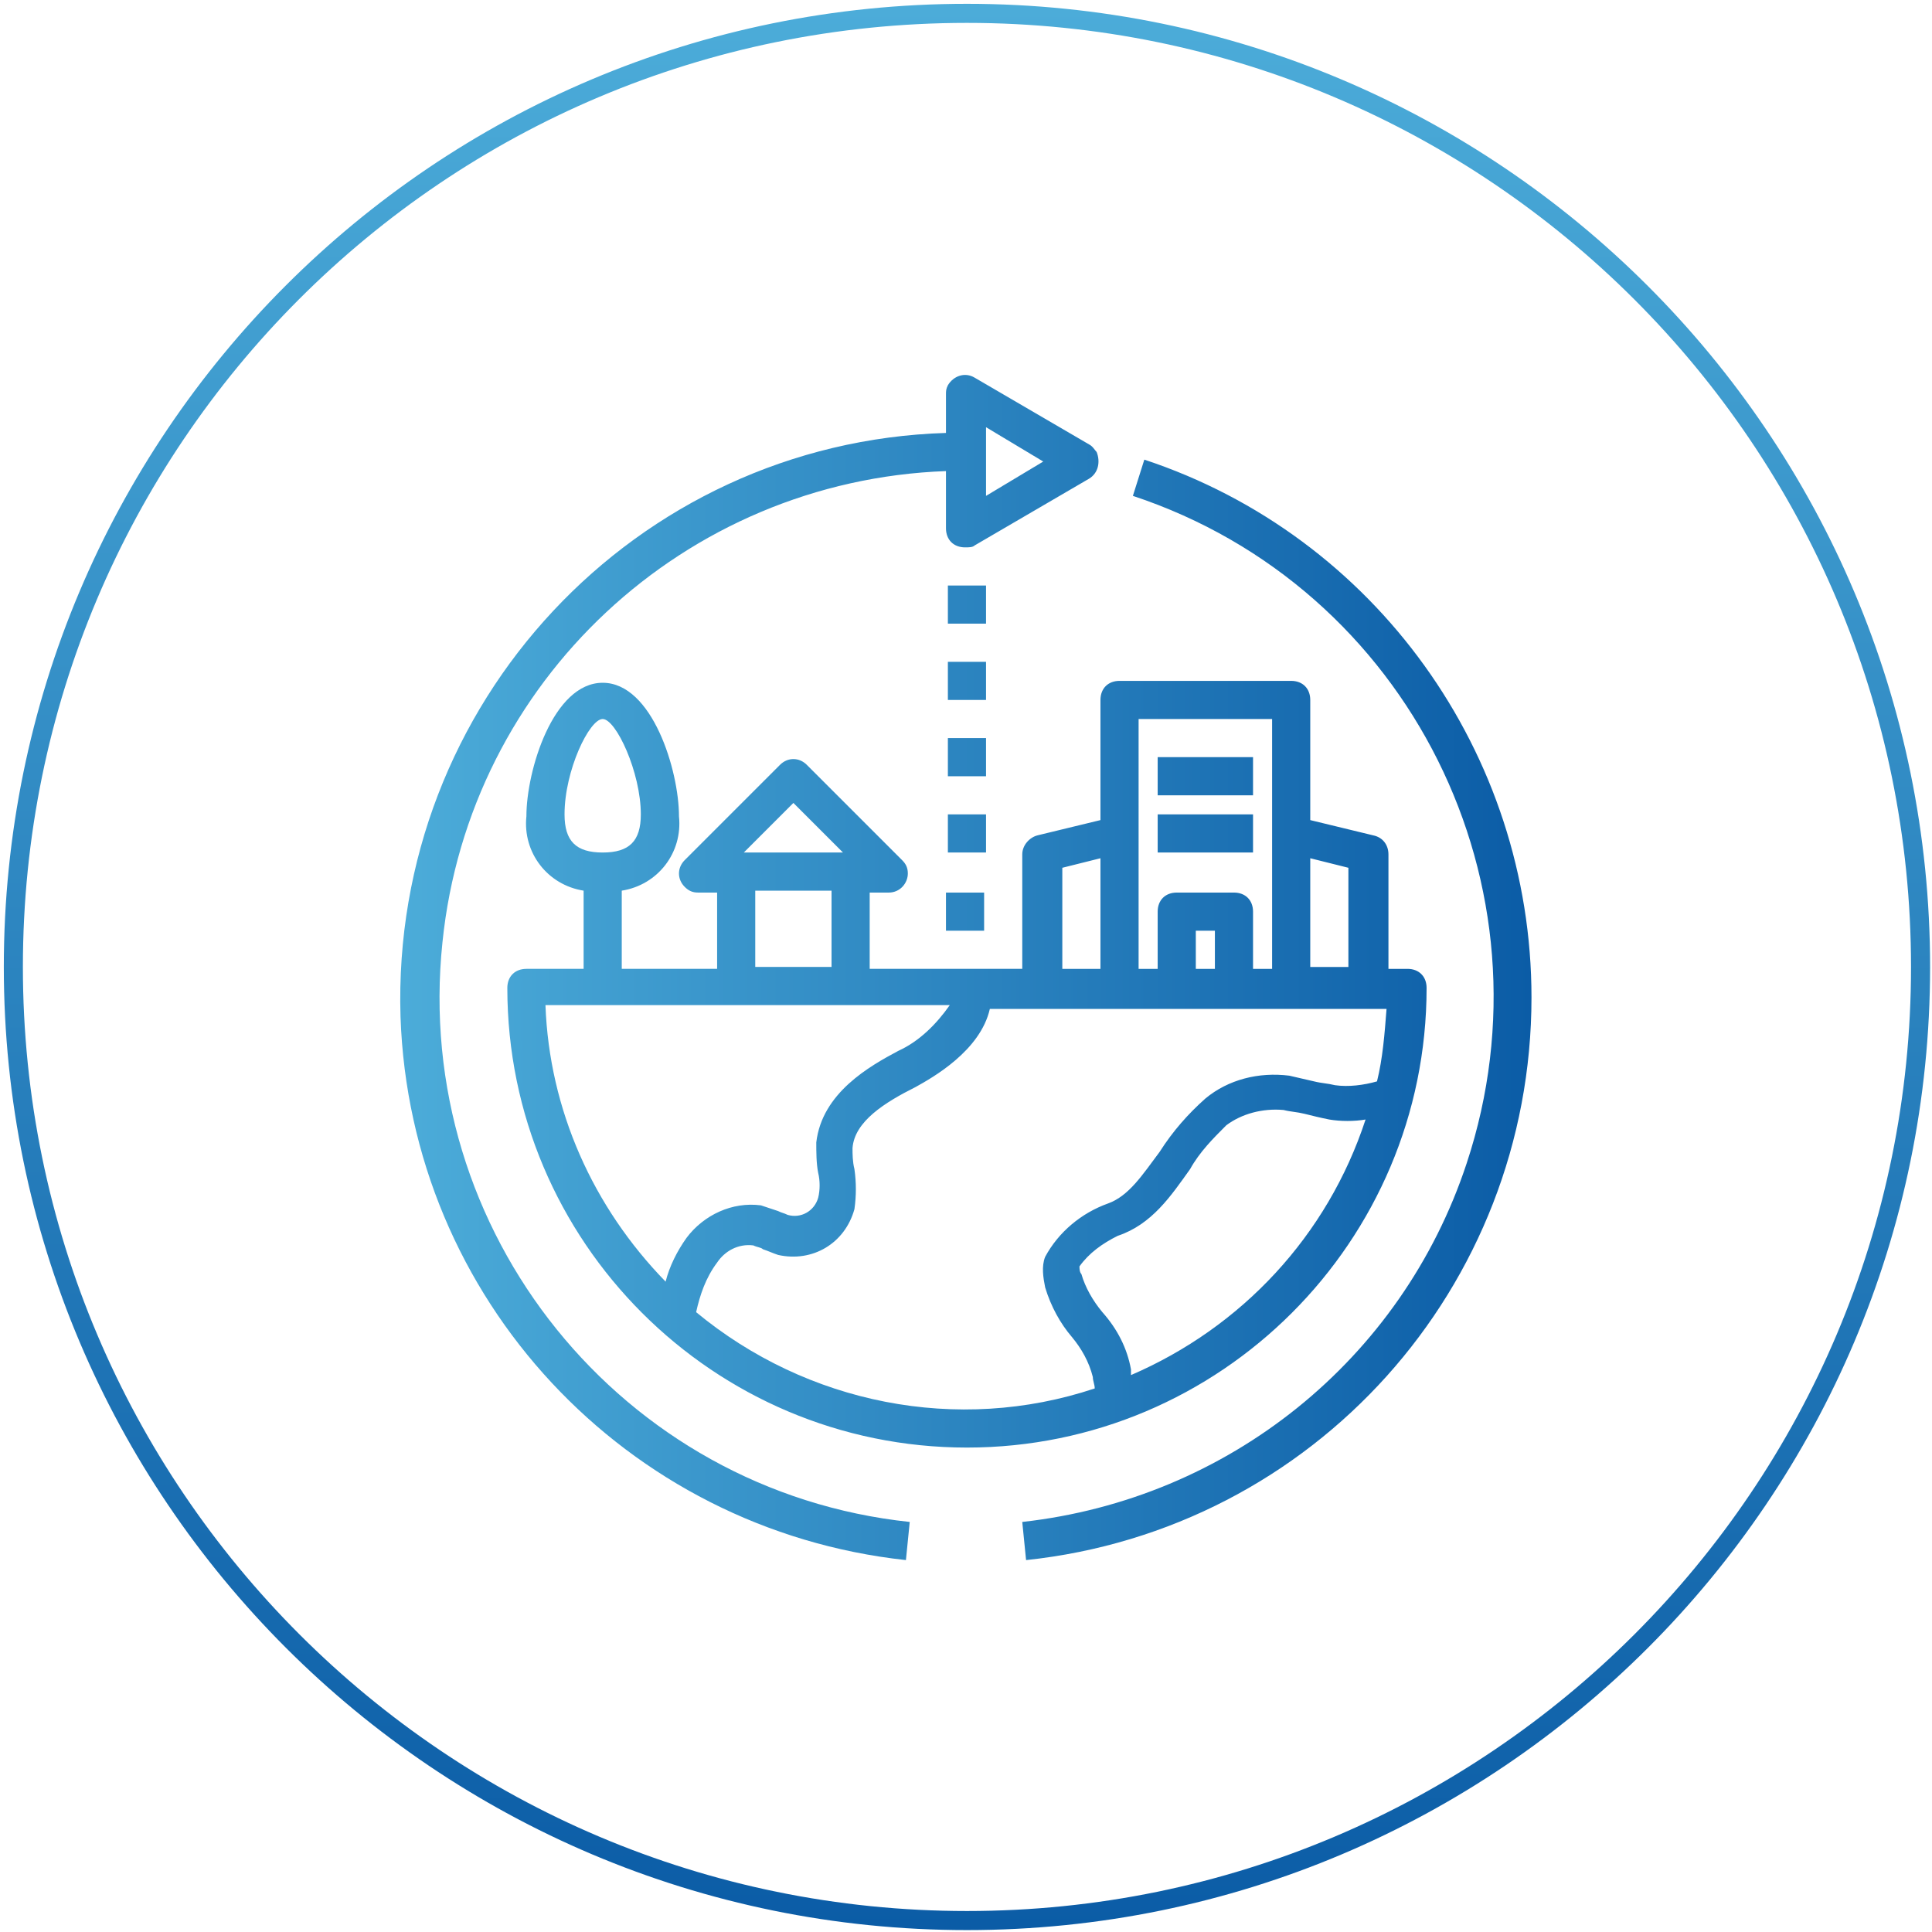
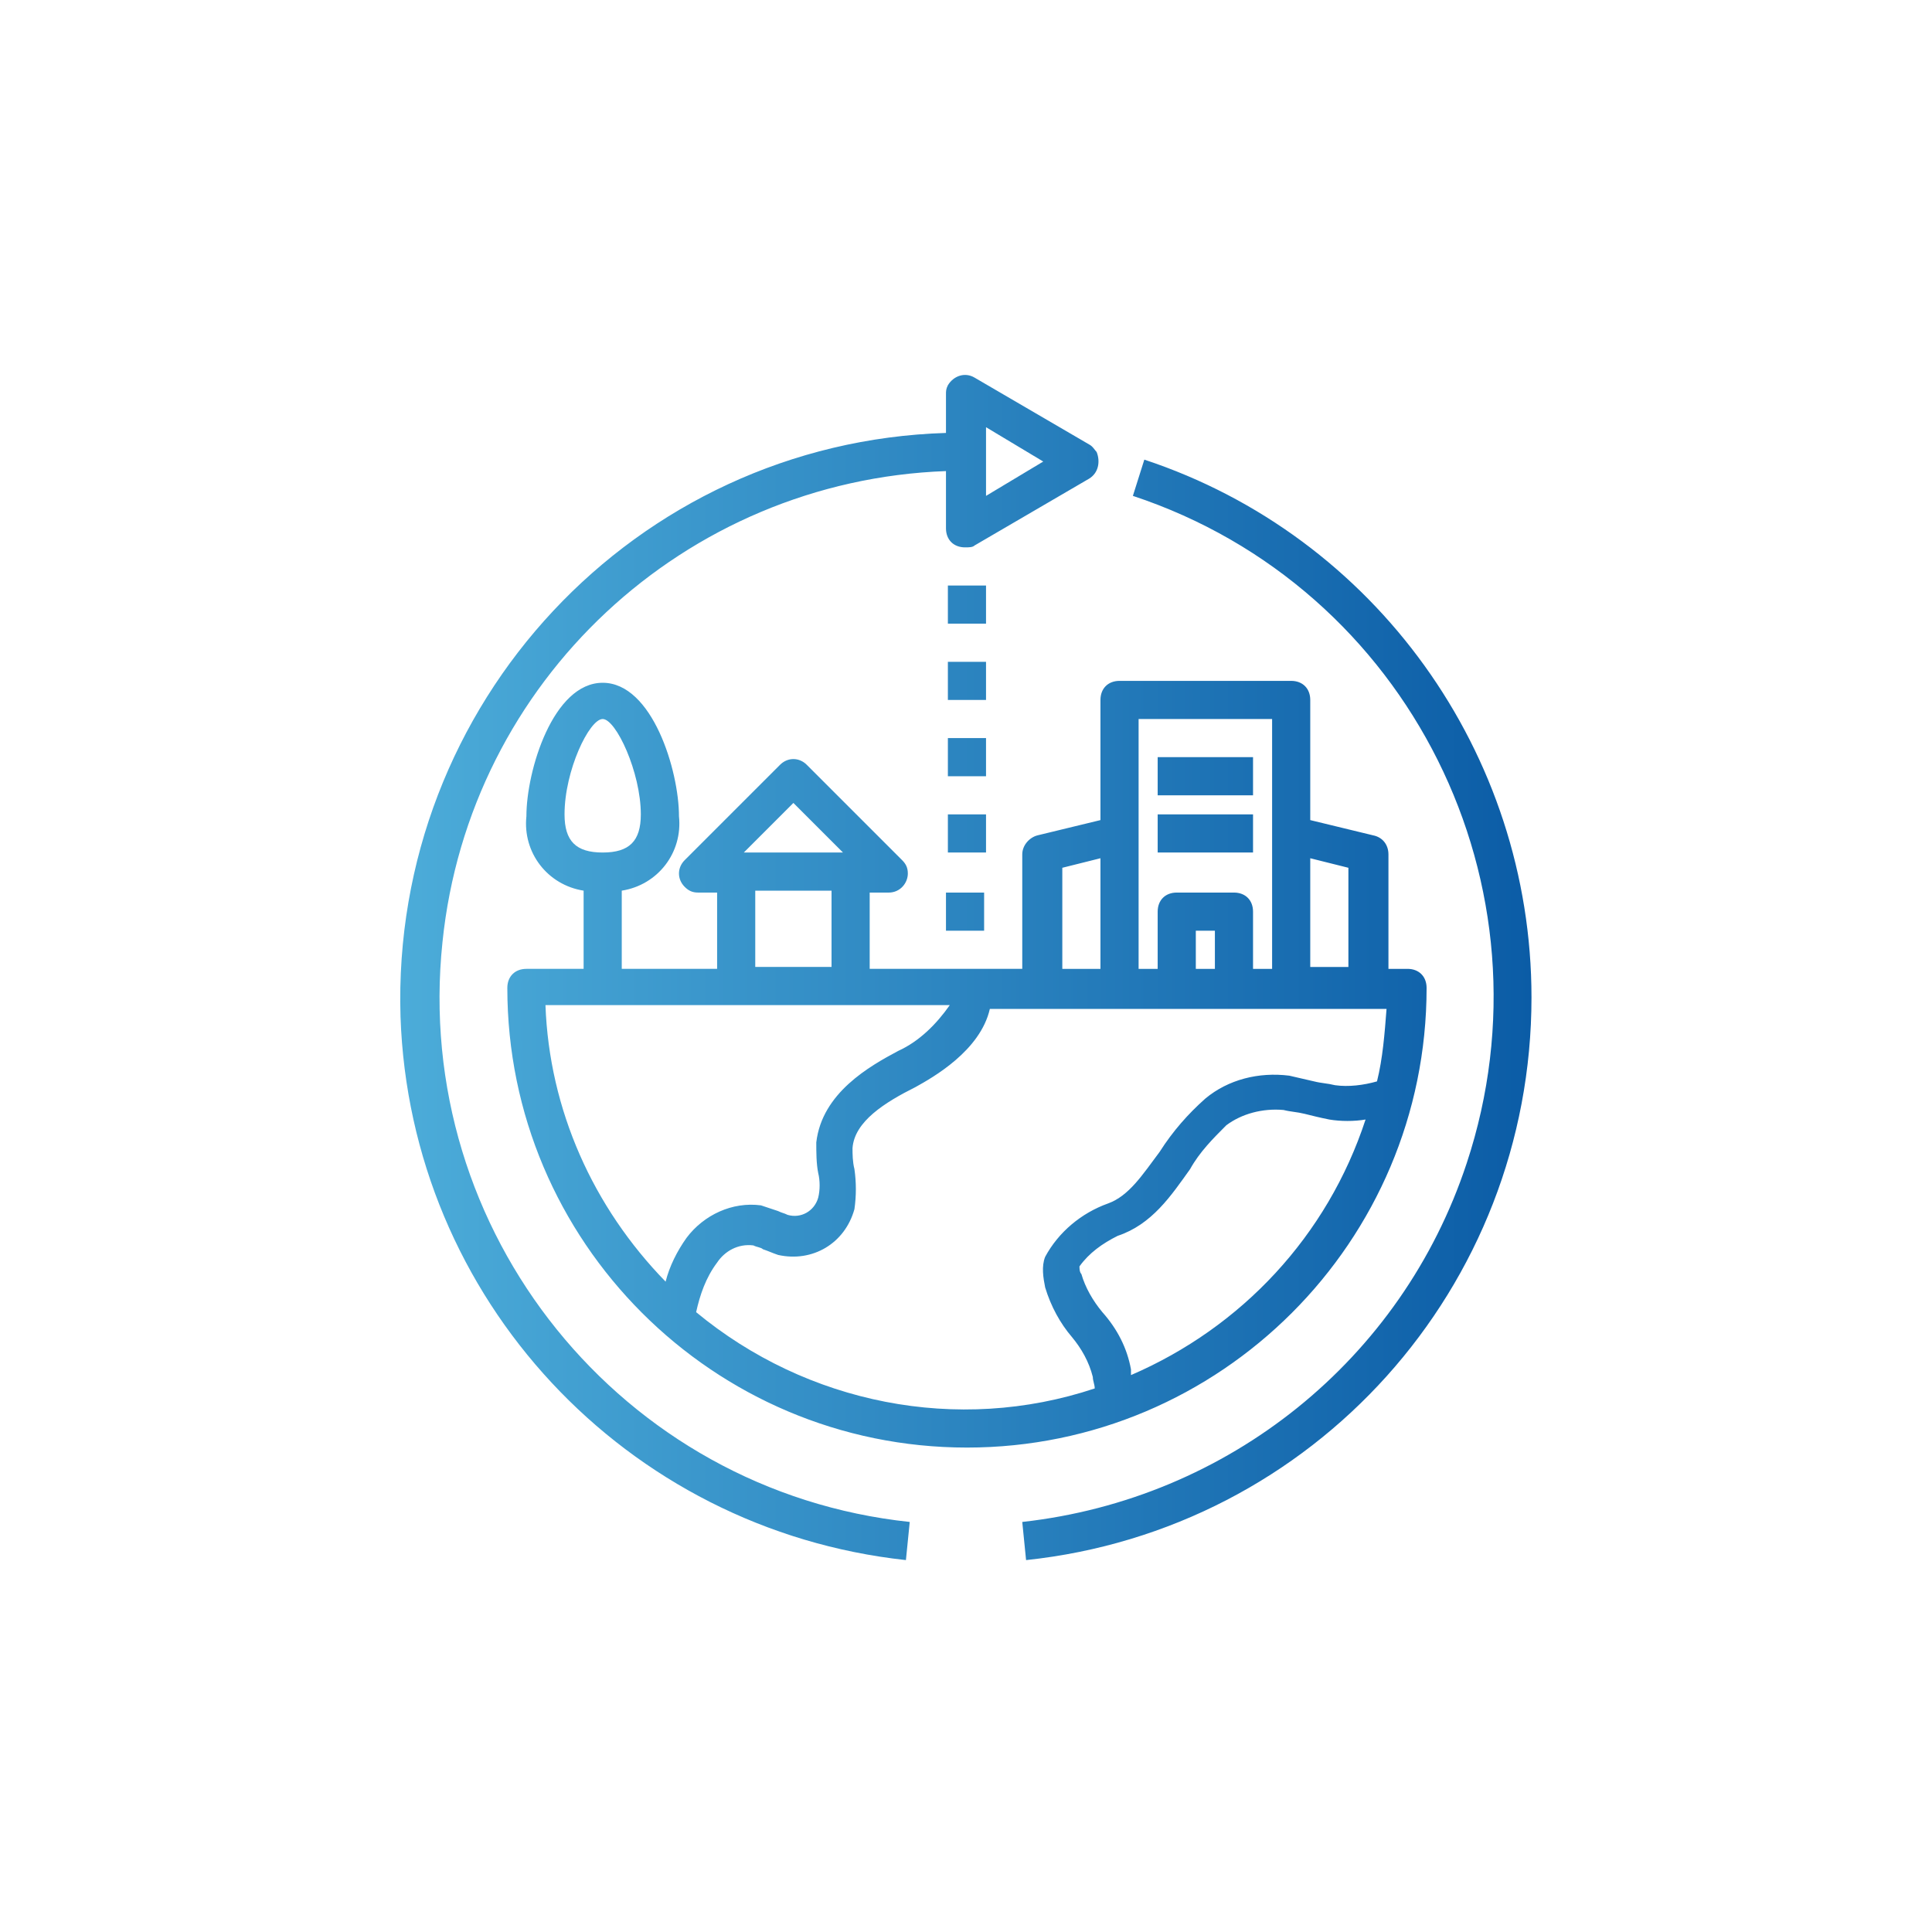
<svg xmlns="http://www.w3.org/2000/svg" version="1.1" id="Layer_1" x="0px" y="0px" viewBox="0 0 101.3 101.3" style="enable-background:new 0 0 101.3 101.3;" xml:space="preserve">
  <style type="text/css">
	.st0{fill:none;stroke:url(#SVGID_1_);stroke-miterlimit:10;}
	.st1{fill:url(#SVGID_00000057107315865826288660000007452073175771045777_);}
</style>
  <linearGradient id="SVGID_1_" gradientUnits="userSpaceOnUse" x1="50.738" y1="104.238" x2="50.738" y2="3.238" gradientTransform="matrix(1 0 0 -1 0 104.475)">
    <stop offset="0" style="stop-color:#4CACD9" />
    <stop offset="1" style="stop-color:#0B5CA6" />
  </linearGradient>
-   <path class="st0" d="M50.7,0.7c27.6,0,50,22.4,50,50s-22.4,50-50,50s-50-22.4-50-50S23,0.7,50.7,0.7z" />
  <g>
    <g>
      <linearGradient id="SVGID_00000058589799822614736230000017783184654112697501_" gradientUnits="userSpaceOnUse" x1="20.023" y1="54.708" x2="79.338" y2="54.708" gradientTransform="matrix(1 0 0 -1 1 105.475)">
        <stop offset="0" style="stop-color:#4CACD9" />
        <stop offset="1" style="stop-color:#0B5CA6" />
      </linearGradient>
      <path style="fill:url(#SVGID_00000058589799822614736230000017783184654112697501_);" d="M60,24.1L59.4,26    c14.5,4.8,22.3,20.5,17.5,35c-3.4,10.3-12.5,17.6-23.3,18.8l0.2,2c15.1-1.6,26.5-14.3,26.5-29.5C80.3,39.5,72.1,28.1,60,24.1z     M23.2,49.4c1.4-13.7,12.7-24.2,26.4-24.7v3c0,0.6,0.4,1,1,1c0.2,0,0.4,0,0.5-0.1l6-3.5c0.5-0.3,0.6-0.9,0.4-1.4    c-0.1-0.1-0.2-0.3-0.4-0.4l-6-3.5c-0.5-0.3-1.1-0.1-1.4,0.4c-0.1,0.2-0.1,0.3-0.1,0.5v2C33.3,23.2,20.5,36.9,21,53.3    c0.5,14.8,11.8,26.9,26.5,28.5l0.2-2C32.6,78.2,21.6,64.6,23.2,49.4z M51.7,22.4l3,1.8l-3,1.8V22.4z M51.7,30.7h-2v2h2V30.7z     M51.7,34.7h-2v2h2V34.7z M51.7,38.7h-2v2h2V38.7z M51.7,42.7h-2v2h2V42.7z M49.6,48.8h2v-2h-2V48.8z M74.8,51.8c0-0.6-0.4-1-1-1    h-1v-6c0-0.5-0.3-0.9-0.8-1L68.7,43v-6.3c0-0.6-0.4-1-1-1h-9c-0.6,0-1,0.4-1,1l0,0V43l-3.3,0.8c-0.4,0.1-0.8,0.5-0.8,1v6h-8v-4h1    c0.6,0,1-0.5,1-1c0-0.3-0.1-0.5-0.3-0.7l-5-5c-0.4-0.4-1-0.4-1.4,0l0,0l-5,5c-0.4,0.4-0.4,1,0,1.4c0.2,0.2,0.4,0.3,0.7,0.3h1v4h-5    v-4.1c1.9-0.3,3.2-2,3-3.9c0-2.4-1.4-7-4-7s-4,4.6-4,7c-0.2,1.9,1.1,3.6,3,3.9v4.1h-3c-0.6,0-1,0.4-1,1l0,0    c0,13.3,10.8,24.1,24.1,24.1S74.8,65.1,74.8,51.8z M68.7,45l2,0.5v5.2h-2V45z M59.7,37.7h7v13.1h-1v-3c0-0.6-0.4-1-1-1h-3    c-0.6,0-1,0.4-1,1v3h-1V37.7z M63.7,48.8v2h-1v-2H63.7z M55.7,45.5l2-0.5v5.8h-2V45.5z M41.6,42.1l2.6,2.6H39L41.6,42.1z     M43.6,46.7v4h-4v-4H43.6z M29.6,42.7c0-2.3,1.3-5,2-5c0.7,0,2,2.8,2,5c0,1.4-0.6,2-2,2C30.2,44.7,29.6,44.1,29.6,42.7z M36,64.9    c-0.5,0.7-0.9,1.5-1.1,2.3c-3.8-3.9-6.1-9-6.3-14.5h21.2c-0.7,1-1.6,1.9-2.7,2.4c-1.5,0.8-4,2.2-4.3,4.8c0,0.5,0,1.1,0.1,1.6    c0.1,0.4,0.1,0.9,0,1.3c-0.2,0.7-0.9,1.1-1.6,0.9c-0.2-0.1-0.3-0.1-0.5-0.2c-0.3-0.1-0.6-0.2-0.9-0.3C38.4,63,36.9,63.7,36,64.9z     M36.5,68.8c0.2-0.9,0.5-1.8,1.1-2.6c0.4-0.6,1.1-1,1.9-0.9c0.2,0.1,0.4,0.1,0.5,0.2c0.3,0.1,0.5,0.2,0.8,0.3    c1.8,0.4,3.5-0.6,4-2.4c0.1-0.7,0.1-1.4,0-2.1c-0.1-0.4-0.1-0.8-0.1-1.1c0.1-1.4,1.7-2.4,3.3-3.2c0.9-0.5,3.4-1.9,3.9-4.1h20.8    c-0.1,1.3-0.2,2.6-0.5,3.8c-0.7,0.2-1.5,0.3-2.2,0.2c-0.4-0.1-0.7-0.1-1.1-0.2c-0.4-0.1-0.9-0.2-1.3-0.3c-1.6-0.2-3.2,0.2-4.4,1.2    c-0.9,0.8-1.7,1.7-2.4,2.8c-0.9,1.2-1.6,2.3-2.7,2.7c-1.4,0.5-2.6,1.5-3.3,2.8c-0.2,0.5-0.1,1.1,0,1.6c0.3,1,0.8,1.9,1.4,2.6    c0.5,0.6,0.9,1.3,1.1,2.1c0,0.2,0.1,0.4,0.1,0.6C50.2,75.2,42.3,73.6,36.5,68.8z M59.3,72.1c0-0.1,0-0.2,0-0.3    c-0.2-1.1-0.7-2.1-1.5-3c-0.5-0.6-0.9-1.3-1.1-2c-0.1-0.1-0.1-0.3-0.1-0.4c0.5-0.7,1.2-1.2,2-1.6c1.8-0.6,2.8-2.1,3.8-3.5    c0.5-0.9,1.2-1.6,1.9-2.3c0.8-0.6,1.9-0.9,3-0.8c0.4,0.1,0.7,0.1,1.1,0.2c0.4,0.1,0.8,0.2,1.3,0.3c0.6,0.1,1.3,0.1,1.9,0    C69.6,64.8,65.1,69.6,59.3,72.1z M65.7,39.7h-5v2h5V39.7z M65.7,42.7h-5v2h5V42.7z" />
    </g>
  </g>
</svg>